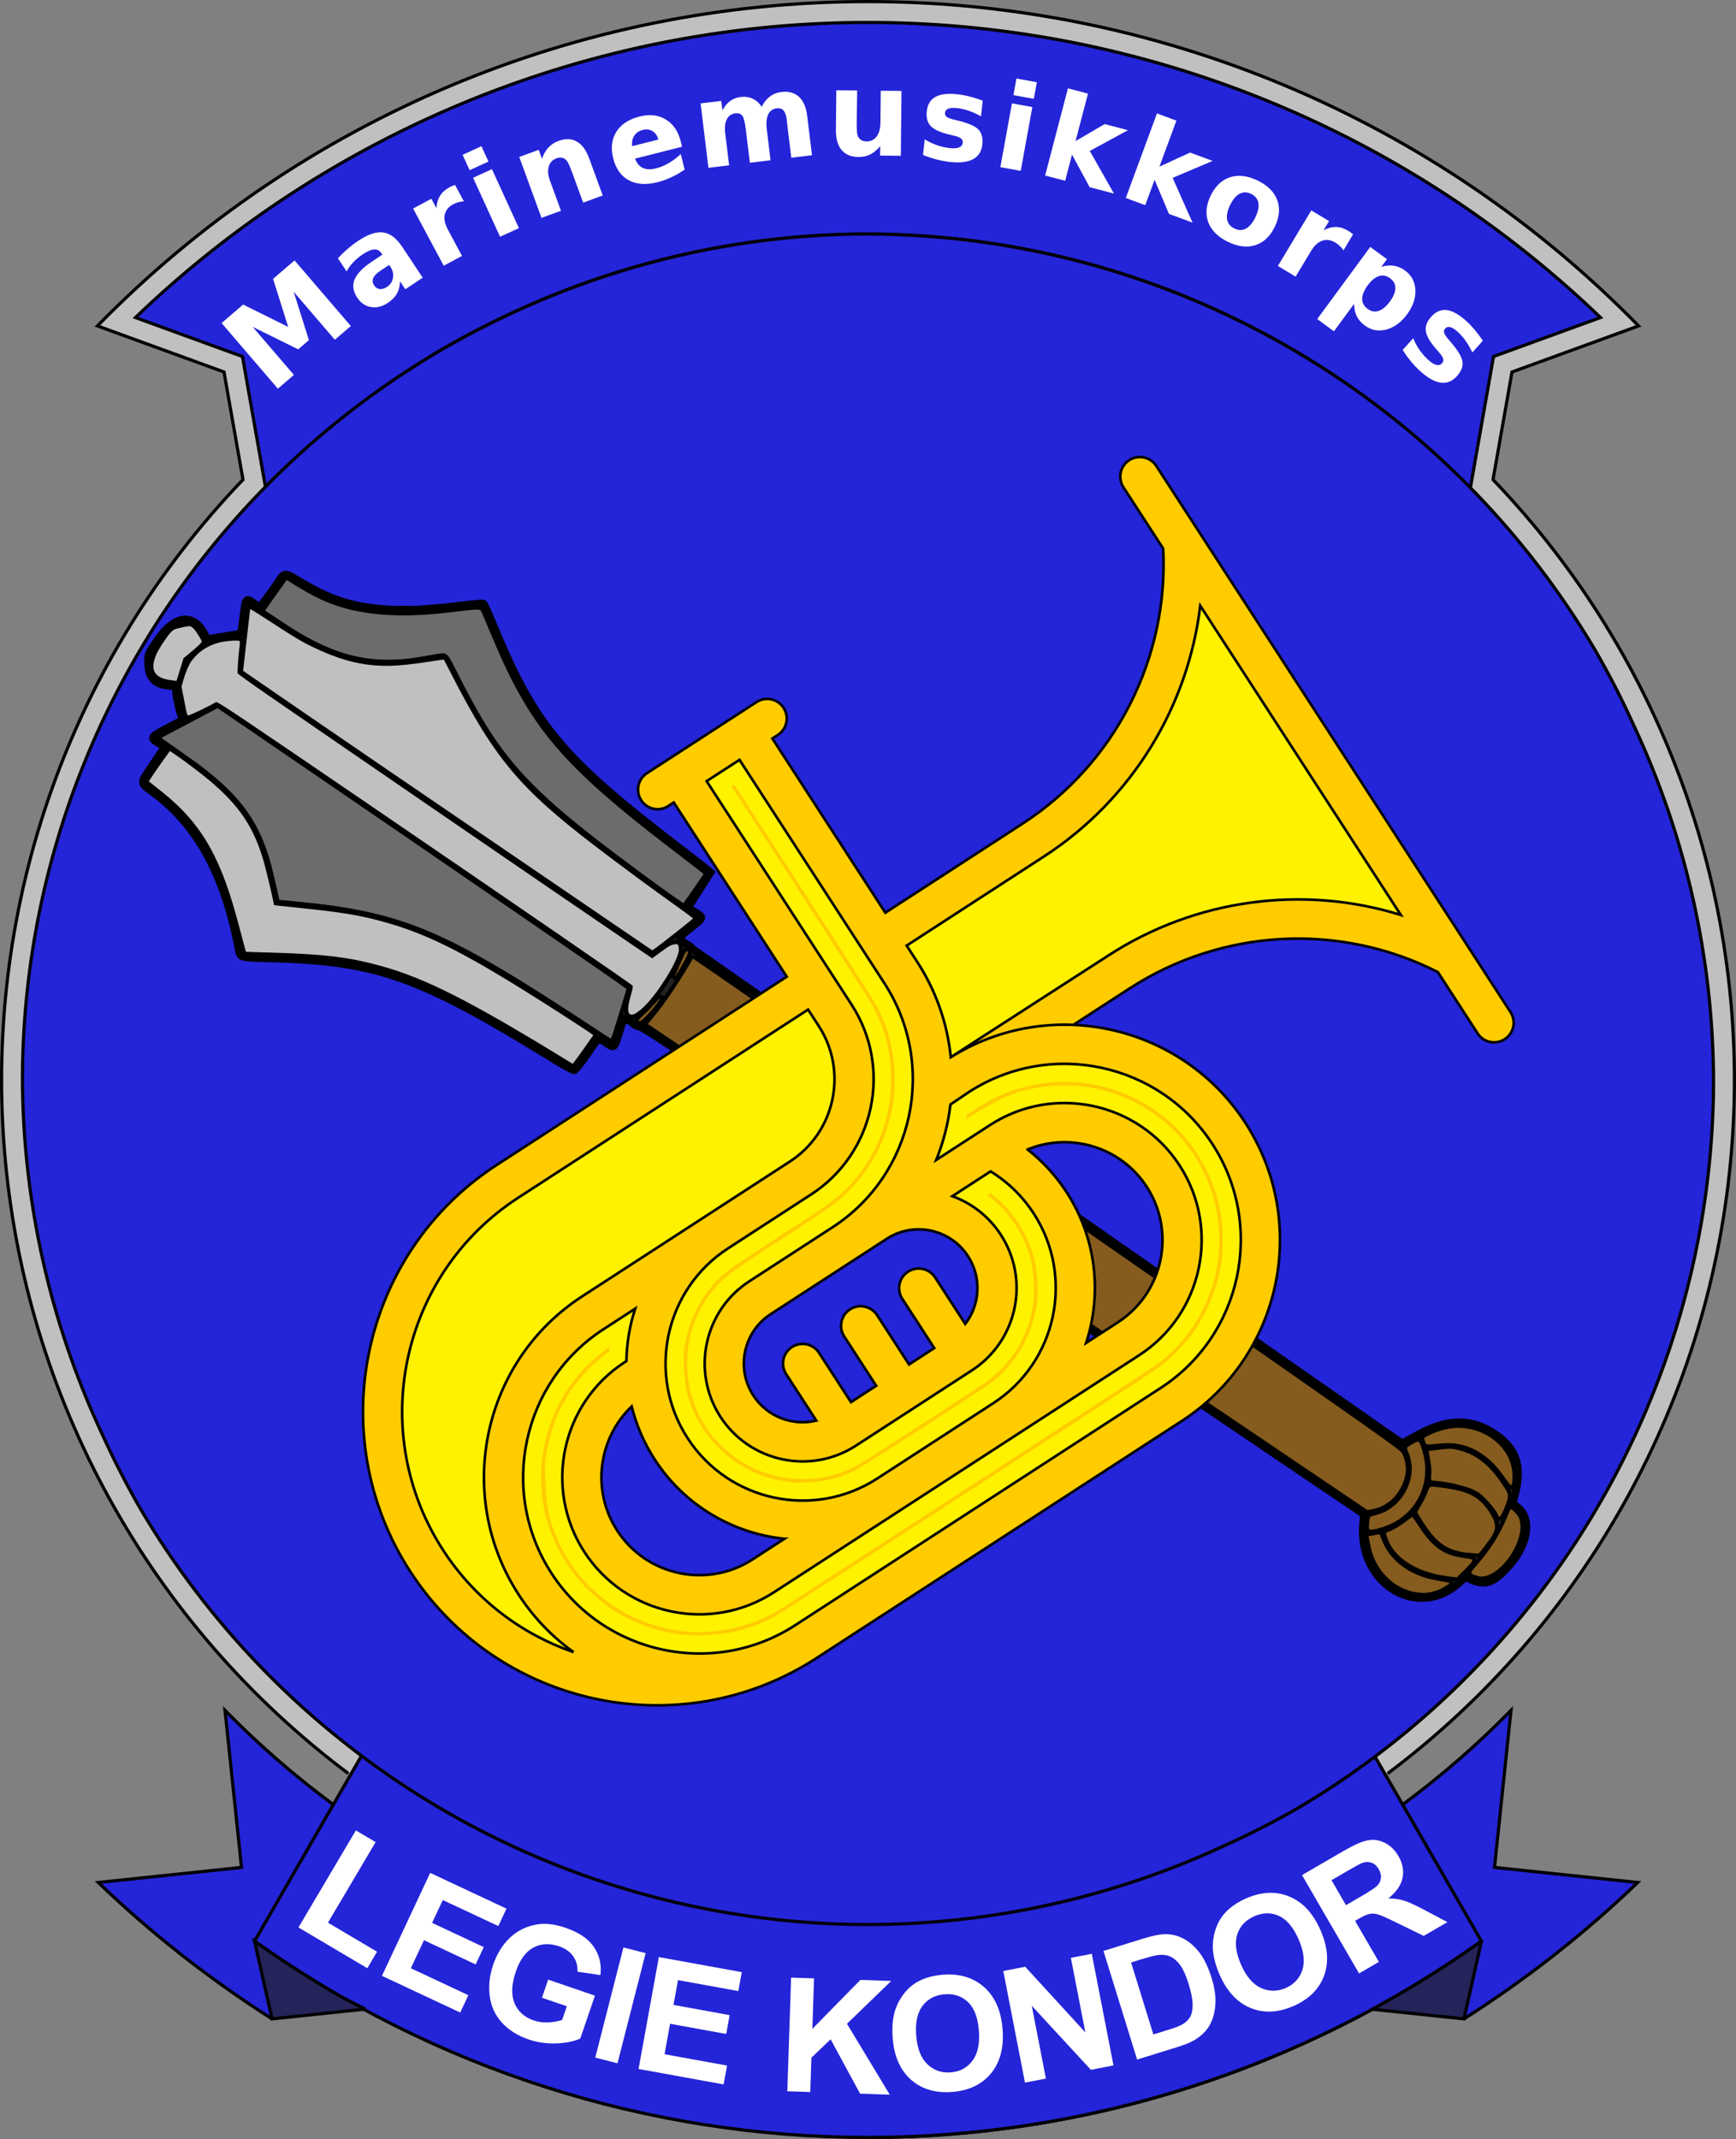
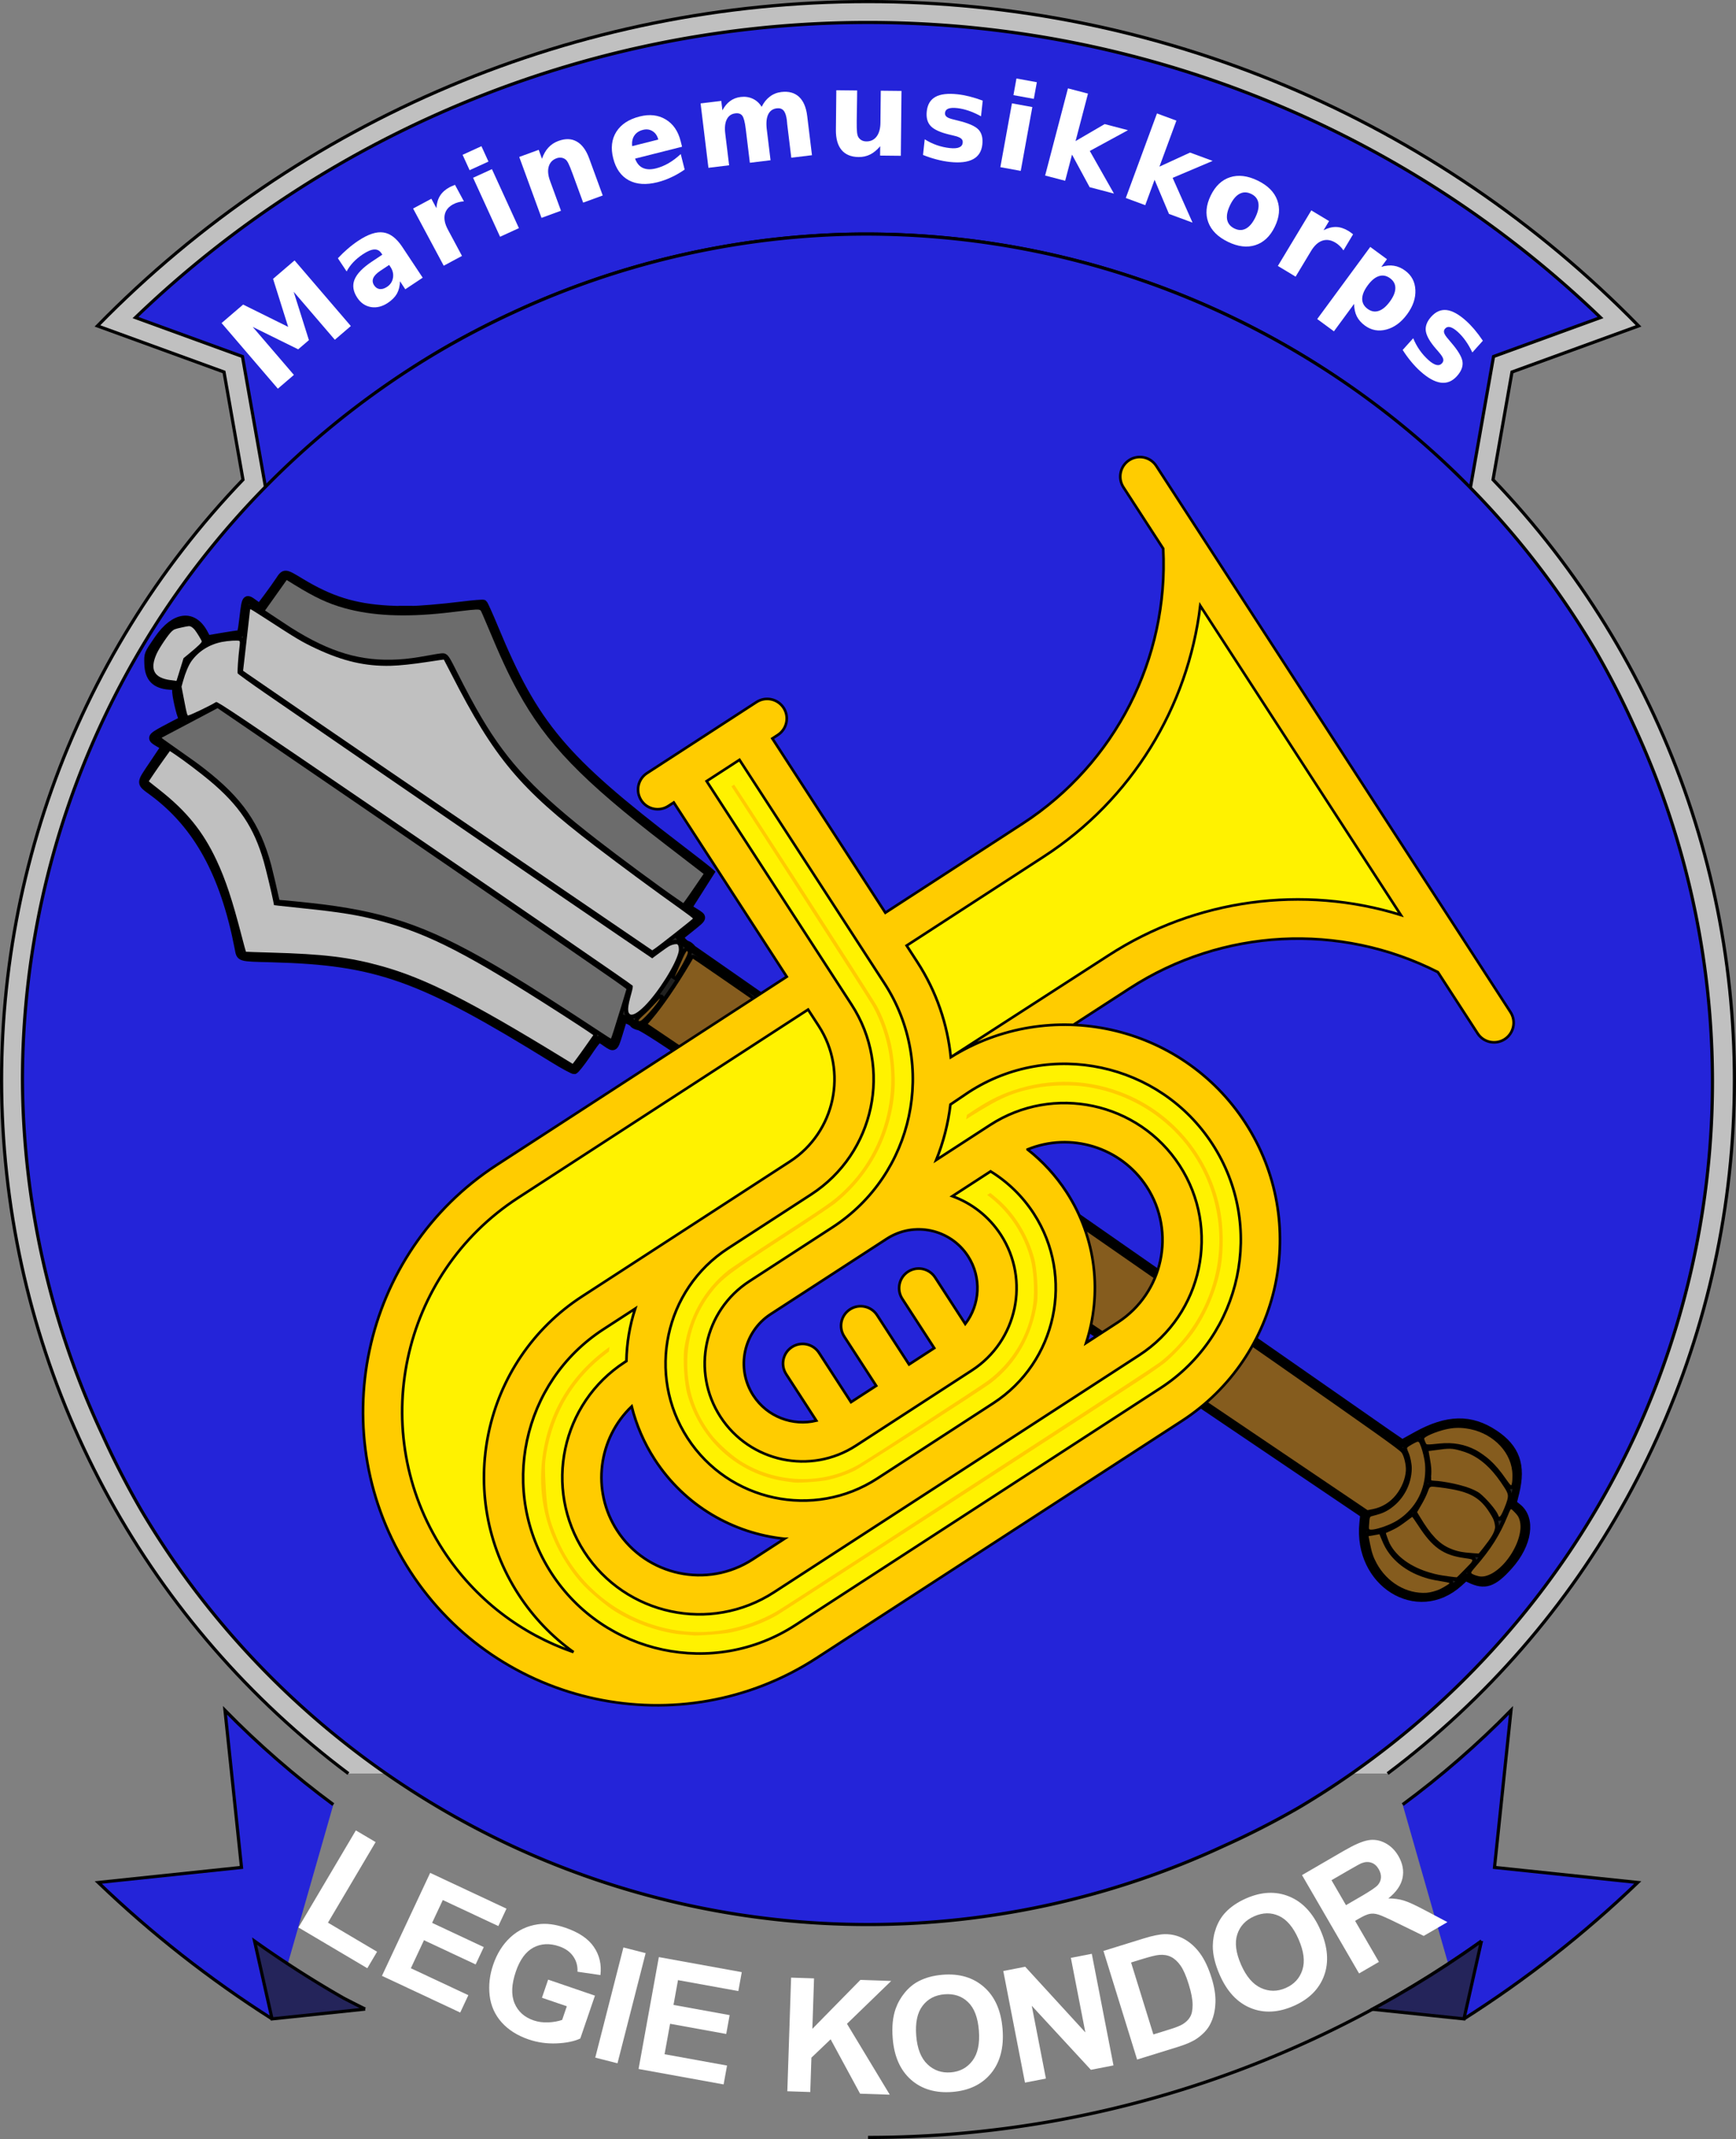
<svg xmlns="http://www.w3.org/2000/svg" xmlns:ns1="http://www.inkscape.org/namespaces/inkscape" xmlns:ns2="http://sodipodi.sourceforge.net/DTD/sodipodi-0.dtd" xmlns:ns3="http://xml.openoffice.org/svg/export" width="546.66" height="673.273" id="svg4136" version="1.1" ns1:version="1.0 (4035a4fb49, 2020-05-01)" ns2:docname="muzikkorps.svg" ns1:export-filename="B:\bordel\Grafiky\Kondor - Roty reloaded\Hotové\Muzikkorps.png" ns1:export-xdpi="267.49323" ns1:export-ydpi="267.49323">
  <rect width="100%" height="100%" fill="#808080" stroke="none" />
  <ns2:namedview pagecolor="#ffffff" bordercolor="#666666" borderopacity="1" objecttolerance="10" gridtolerance="10" guidetolerance="10" ns1:pageopacity="0" ns1:pageshadow="2" ns1:window-width="3352" ns1:window-height="1417" id="namedview4355" showgrid="false" ns1:zoom="1.4142136" ns1:cx="457.73917" ns1:cy="372.50793" ns1:window-x="1912" ns1:window-y="-8" ns1:window-maximized="1" ns1:current-layer="g4155" fit-margin-top="0" fit-margin-left="0" fit-margin-right="0" fit-margin-bottom="0" showguides="false" ns1:document-rotation="0" />
  <desc id="desc4138">I:\Grafiky\Kondor - Roty reloaded\1pza1.dxf - scale = 1.853842, origin = (201.144997, 160.563108), auto = True</desc>
  <defs id="defs4140">
    <marker refY="0" refX="0" style="overflow:visible" id="DistanceX" orient="auto">
      <path style="stroke:#000000;stroke-width:0.5" d="M 3,-3 -3,3 M 0,-5 0,5" id="path4143" ns1:connector-curvature="0" />
    </marker>
    <pattern height="8" width="8" patternUnits="userSpaceOnUse" y="0" x="0" id="Hatch">
      <path linecap="square" stroke="#000000" stroke-width="0.25" d="M8 4 l-4,4" id="path4146" />
      <path linecap="square" stroke="#000000" stroke-width="0.25" d="M6 2 l-4,4" id="path4148" />
      <path linecap="square" stroke="#000000" stroke-width="0.25" d="M4 0 l-4,4" id="path4150" />
    </pattern>
    <symbol id="*Model_Space" />
    <symbol id="*Paper_Space" />
    <symbol id="*Paper_Space0" />
    <clipPath clipPathUnits="userSpaceOnUse" id="presentation_clip_path">
      <rect id="rect893" height="29700" width="21000" y="0" x="0" />
    </clipPath>
    <clipPath clipPathUnits="userSpaceOnUse" id="presentation_clip_path_shrink">
      <rect id="rect896" height="29641" width="20958" y="29" x="21" />
    </clipPath>
    <g id="g901" ns3:id-list="id3" ns3:slide="id1" />
    <g transform="scale(0,-0)" id="bullet-char-template-57356">
      <path id="path905" d="M 580,1141 L 1163,571 580,0 -4,571 580,1141 Z" />
    </g>
    <g transform="scale(0,-0)" id="bullet-char-template-57354">
      <path id="path908" d="M 8,1128 L 1137,1128 1137,0 8,0 8,1128 Z" />
    </g>
    <g transform="scale(0,-0)" id="bullet-char-template-10146">
      <path id="path911" d="M 174,0 L 602,739 174,1481 1456,739 174,0 Z M 1358,739 L 309,1346 659,739 1358,739 Z" />
    </g>
    <g transform="scale(0,-0)" id="bullet-char-template-10132">
      <path id="path914" d="M 2015,739 L 1276,0 717,0 1260,543 174,543 174,936 1260,936 717,1481 1274,1481 2015,739 Z" />
    </g>
    <g transform="scale(0,-0)" id="bullet-char-template-10007">
      <path id="path917" d="M 0,-2 C -7,14 -16,27 -25,37 L 356,567 C 262,823 215,952 215,954 215,979 228,992 255,992 264,992 276,990 289,987 310,991 331,999 354,1012 L 381,999 492,748 772,1049 836,1024 860,1049 C 881,1039 901,1025 922,1006 886,937 835,863 770,784 769,783 710,716 594,584 L 774,223 C 774,196 753,168 711,139 L 727,119 C 717,90 699,76 672,76 641,76 570,178 457,381 L 164,-76 C 142,-110 111,-127 72,-127 30,-127 9,-110 8,-76 1,-67 -2,-52 -2,-32 -2,-23 -1,-13 0,-2 Z" />
    </g>
    <g transform="scale(0,-0)" id="bullet-char-template-10004">
      <path id="path920" d="M 285,-33 C 182,-33 111,30 74,156 52,228 41,333 41,471 41,549 55,616 82,672 116,743 169,778 240,778 293,778 328,747 346,684 L 369,508 C 377,444 397,411 428,410 L 1163,1116 C 1174,1127 1196,1133 1229,1133 1271,1133 1292,1118 1292,1087 L 1292,965 C 1292,929 1282,901 1262,881 L 442,47 C 390,-6 338,-33 285,-33 Z" />
    </g>
    <g transform="scale(0,-0)" id="bullet-char-template-9679">
      <path id="path923" d="M 813,0 C 632,0 489,54 383,161 276,268 223,411 223,592 223,773 276,916 383,1023 489,1130 632,1184 813,1184 992,1184 1136,1130 1245,1023 1353,916 1407,772 1407,592 1407,412 1353,268 1245,161 1136,54 992,0 813,0 Z" />
    </g>
    <g transform="scale(0,-0)" id="bullet-char-template-8226">
      <path id="path926" d="M 346,457 C 273,457 209,483 155,535 101,586 74,649 74,723 74,796 101,859 155,911 209,963 273,989 346,989 419,989 480,963 531,910 582,859 608,796 608,723 608,648 583,586 532,535 482,483 420,457 346,457 Z" />
    </g>
    <g transform="scale(0,-0)" id="bullet-char-template-8211">
      <path id="path929" d="M -4,459 L 1135,459 1135,606 -4,606 -4,459 Z" />
    </g>
    <g transform="scale(0,-0)" id="bullet-char-template-61548">
      <path id="path932" d="M 173,740 C 173,903 231,1043 346,1159 462,1274 601,1332 765,1332 928,1332 1067,1274 1183,1159 1299,1043 1357,903 1357,740 1357,577 1299,437 1183,322 1067,206 928,148 765,148 601,148 462,206 346,322 231,437 173,577 173,740 Z" />
    </g>
  </defs>
  <g ns1:groupmode="layer" id="layer1" ns1:label="1" transform="translate(3.8216397e-6,-337.007)">
    <path style="fill:#2424d9;fill-opacity:1;stroke:#000000" d="m 460.996,972.468 c 19.622,-12.46 37.953,-26.842 54.724,-42.935 l -45.106,-4.741 5.196,-49.44 c -10.565,10.781 -21.975,20.701 -34.119,29.666" id="path4157" ns1:connector-curvature="0" ns2:nodetypes="ccccc" />
    <path style="fill:#2424d9;fill-opacity:1;stroke:#000000" d="M 85.664,972.468 C 66.042,960.009 47.71,945.626 30.939,929.533 l 45.106,-4.741 -5.196,-49.44 c 10.565,10.781 21.975,20.701 34.119,29.666" id="path4191" ns1:connector-curvature="0" ns2:nodetypes="ccccc" />
    <path style="fill:#c0c0c0;fill-opacity:1;stroke:#000000" d="M 109.705,895.246 C 47.181,848.385 7.749,776.967 1.403,699.09 -4.944,621.213 22.403,544.352 76.514,487.986 L 70.539,454.098 30.683,439.591 C 94.539,374.306 182.008,337.507 273.33,337.507 c 91.322,0 178.791,36.799 242.647,102.084 l -39.856,14.506 -5.975,33.888 c 54.111,56.366 81.458,133.227 75.111,211.104 -6.347,77.877 -45.779,149.296 -108.303,196.156" id="path4235" ns1:connector-curvature="0" ns2:nodetypes="cscccccccsc" />
  </g>
  <g ns1:label="0" ns1:groupmode="layer" id="g4155" transform="translate(3.8216397e-6,-337.007)">
    <path style="fill:none;stroke:#000000" d="m 273.33,1009.78 a 332.852,332.852 0 0 0 193.172,-61.789" id="path4161" ns1:connector-curvature="0" />
    <path style="fill:#2424d9;fill-opacity:1;stroke:#000000" d="m 273.33,344.076 c -86.001,0 -168.664,33.286 -230.666,92.885 l 33.686,12.262 7.217,40.932 0.57,0 a 266.26,266.26 0 0 1 53.549,-42.264 266.26,266.26 0 0 1 23.689,-12.41 266.26,266.26 0 0 1 104.182,-24.699 266.26,266.26 0 0 1 119.686,24.836 266.26,266.26 0 0 1 0.248,0.115 266.26,266.26 0 0 1 23.41,12.389 266.26,266.26 0 0 1 53.289,42.033 l 0.904,0 7.217,-40.932 33.686,-12.262 C 441.994,377.362 359.331,344.076 273.33,344.076 Z" id="path4165" ns1:connector-curvature="0" />
-     <path style="fill:#2424d9;fill-opacity:1;stroke:#000000" d="m 113.645,889.99 -33.487,58.001 c 56.395,40.19 123.922,61.789 193.172,61.789 69.251,0 136.777,-21.599 193.172,-61.789 l -33.487,-58.001" id="path4189" ns1:connector-curvature="0" ns2:nodetypes="ccccc" />
    <g id="g4462" style="fill:#24245a;fill-opacity:1">
      <path id="path4448" d="m 466.502,947.99 c -3.525,2.512 -7.092,4.952 -10.701,7.318 -3.609,2.366 -7.26,4.659 -10.949,6.877 -3.689,2.218 -7.419,4.362 -11.184,6.432 -0.501,0.275 -1.015,0.522 -1.518,0.795 l 0.014,0.025 28.832,3.031 5.506,-24.479 z" style="fill:#24245a;fill-opacity:1;stroke:#000000" ns1:connector-curvature="0" />
      <path id="path4455" d="m 114.973,969.363 a 332.852,332.852 0 0 1 -6.789,-3.441 332.852,332.852 0 0 1 -28.025,-17.932 l 5.506,24.479 28.832,-3.031 0.477,-0.074 z" style="fill:#24245a;fill-opacity:1;stroke:#000000" ns1:connector-curvature="0" />
    </g>
-     <path style="fill:#2424d9;fill-opacity:1;stroke:#000000;stroke-opacity:1" d="M 265.557 73.773 A 266.26 266.26 0 0 0 161.375 98.473 A 266.26 266.26 0 0 0 137.686 110.883 A 266.26 266.26 0 0 0 44.309 204.281 A 266.26 266.26 0 0 0 31.844 227.951 A 266.26 266.26 0 0 0 7.07 339.92 A 266.261 266.261 0 0 0 32.324 451.729 A 266.261 266.261 0 0 0 44.559 475.479 A 266.261 266.261 0 0 0 137.781 568.66 A 266.261 266.261 0 0 0 161.453 581.131 A 266.261 266.261 0 0 0 385.197 581.102 A 266.261 266.261 0 0 0 408.975 568.959 A 266.261 266.261 0 0 0 502.354 475.559 A 266.261 266.261 0 0 0 514.818 451.891 A 266.261 266.261 0 0 0 539.592 339.92 A 266.26 266.26 0 0 0 514.369 228.104 A 266.26 266.26 0 0 0 502.141 204.35 A 266.26 266.26 0 0 0 408.9 111.113 A 266.26 266.26 0 0 0 385.49 98.725 A 266.26 266.26 0 0 0 385.242 98.609 A 266.26 266.26 0 0 0 265.557 73.773 z " id="path4414" transform="translate(-3.8216397e-6,337.007)" />
+     <path style="fill:#2424d9;fill-opacity:1;stroke:#000000;stroke-opacity:1" d="M 265.557 73.773 A 266.26 266.26 0 0 0 161.375 98.473 A 266.26 266.26 0 0 0 137.686 110.883 A 266.26 266.26 0 0 0 44.309 204.281 A 266.26 266.26 0 0 0 31.844 227.951 A 266.26 266.26 0 0 0 7.07 339.92 A 266.261 266.261 0 0 0 32.324 451.729 A 266.261 266.261 0 0 0 44.559 475.479 A 266.261 266.261 0 0 0 137.781 568.66 A 266.261 266.261 0 0 0 161.453 581.131 A 266.261 266.261 0 0 0 385.197 581.102 A 266.261 266.261 0 0 0 408.975 568.959 A 266.261 266.261 0 0 0 502.354 475.559 A 266.261 266.261 0 0 0 514.818 451.891 A 266.26 266.26 0 0 0 514.369 228.104 A 266.26 266.26 0 0 0 502.141 204.35 A 266.26 266.26 0 0 0 408.9 111.113 A 266.26 266.26 0 0 0 385.49 98.725 A 266.26 266.26 0 0 0 385.242 98.609 A 266.26 266.26 0 0 0 265.557 73.773 z " id="path4414" transform="translate(-3.8216397e-6,337.007)" />
    <flowRoot xml:space="preserve" id="flowRoot4168" style="font-style:normal;font-weight:normal;line-height:0.01%;font-family:sans-serif;text-align:center;letter-spacing:0px;word-spacing:0px;text-anchor:middle;fill:#000000;fill-opacity:1;stroke:none;stroke-width:1px;stroke-linecap:butt;stroke-linejoin:miter;stroke-opacity:1">
      <flowRegion id="flowRegion4170">
        <rect id="rect4172" width="484.143" height="236.817" x="21.72" y="-28.068" />
      </flowRegion>
      <flowPara id="flowPara4174" style="font-size:40px;line-height:1.25"> </flowPara>
    </flowRoot>
    <flowRoot xml:space="preserve" id="flowRoot4176" style="font-style:normal;font-weight:normal;line-height:0.01%;font-family:sans-serif;text-align:center;letter-spacing:0px;word-spacing:0px;text-anchor:middle;fill:#000000;fill-opacity:1;stroke:none;stroke-width:1px;stroke-linecap:butt;stroke-linejoin:miter;stroke-opacity:1">
      <flowRegion id="flowRegion4178">
        <rect id="rect4180" width="130.319" height="41.338" x="141.529" y="51.104" />
      </flowRegion>
      <flowPara id="flowPara4182" style="font-size:40px;line-height:1.25"> </flowPara>
    </flowRoot>
    <g id="g848" transform="matrix(1.527,-0.296,0.296,1.527,-106.495,398.572)">
      <path style="fill:#212120;fill-rule:evenodd;stroke:#000000;stroke-width:1.515;stroke-miterlimit:4;stroke-dasharray:none;stroke-opacity:1" ns1:connector-curvature="0" d="m 115.621,105.731 c 6.015,4.307 14.207,6.692 25.612,7.456 5.373,0.36 5.534,0.389 5.682,1.032 0.068,0.293 0.456,2.166 0.863,4.161 4.228,20.72 8.76,28.921 27.918,50.522 1.995,2.249 3.997,4.516 4.449,5.038 l 0.822,0.949 -2.511,2.519 c -1.38,1.386 -2.588,2.519 -2.683,2.519 -0.095,0 -2.121,-2.094 -4.503,-4.655 -21.973,-23.625 -25.978,-29.959 -31.609,-49.996 -1.33,-4.731 -0.88,-4.349 -5.126,-4.353 -11.261,-0.012 -18.421,-3.171 -27.501,-12.132 l -3.165,-3.123 2.762,-2.631 2.762,-2.631 2.098,1.934 c 1.153,1.064 3.012,2.59 4.13,3.391 m -4.997,7.914 c 7.686,6.068 13.124,8.083 22.693,8.411 l 4.297,0.147 0.347,1.232 c 5.752,20.428 9.624,27.44 23.864,43.213 5.963,6.605 10.623,11.648 12.992,14.057 1.401,1.426 2.498,2.633 2.438,2.683 -0.253,0.211 -9.26,4.762 -9.425,4.762 -0.142,0 -45.913,-46.163 -66.94,-67.512 l -3.73,-3.787 1.881,-6.007 c 1.034,-3.304 1.913,-6.071 1.954,-6.149 0.04,-0.078 1.791,1.563 3.892,3.647 2.101,2.084 4.682,4.47 5.737,5.303 M 88.851,106.14 c 0.439,0.485 1.355,2.701 1.355,3.278 0,0.189 -0.958,0.849 -2.129,1.466 l -2.129,1.122 -1.142,2.138 -1.142,2.138 -0.901,-0.248 c -4.239,-1.166 -4.417,-3.917 -0.508,-7.842 2.383,-2.393 2.445,-2.425 4.709,-2.476 1.165,-0.026 1.56,0.063 1.887,0.424 m 7.284,4.17 c 1.353,0.201 1.805,0.357 1.714,0.594 -0.544,1.416 -1.856,5.988 -1.795,6.253 0.066,0.288 71.249,72.444 71.467,72.444 0.045,0 1.057,-0.49 2.249,-1.088 5.216,-2.62 4.513,0.985 -1.32,6.771 -5.882,5.835 -9.614,6.618 -6.987,1.467 l 1.161,-2.276 -4.344,-4.432 c -26.708,-27.251 -67.249,-68.154 -67.467,-68.07 -1.315,0.504 -6.262,1.836 -6.381,1.718 -0.083,-0.084 -0.151,-1.476 -0.151,-3.094 v -2.943 l 1.077,-2.136 c 2.01,-3.985 6.009,-5.918 10.777,-5.208 m 21.164,39.75 c 18.976,19.217 41.078,41.686 42.464,43.169 l 1.47,1.571 -1.999,3.749 c -1.1,2.062 -2.235,4.167 -2.523,4.678 l -0.524,0.929 -3.184,-3.106 C 126.659,175.354 119.677,170.737 97.315,164.225 l -1.718,-0.5 -0.142,-4.656 c -0.356,-11.694 -3.42,-18.114 -13.558,-28.416 -1.996,-2.028 -3.582,-3.695 -3.525,-3.704 0.057,-0.009 2.863,-0.855 6.235,-1.881 l 6.131,-1.865 8.982,9.075 c 4.94,4.992 12.85,12.994 17.579,17.782 M 82.186,132.467 c 9.309,10.011 11.742,15.421 12.093,26.885 l 0.159,5.18 1.33,0.421 c 0.731,0.231 3.071,0.936 5.199,1.565 15.751,4.66 23.402,9.339 39.299,24.037 5.058,4.676 12.576,11.899 12.576,12.082 0,0.091 -1.174,1.261 -2.608,2.601 l -2.607,2.437 -3.862,-3.514 c -23.336,-21.237 -31.014,-25.731 -51.584,-30.195 -2.882,-0.625 -5.254,-1.145 -5.271,-1.155 -0.017,-0.01 -0.159,-2.14 -0.314,-4.734 -0.923,-15.36 -3.557,-22.857 -10.99,-31.268 l -1.452,-1.644 2.641,-2.649 c 1.452,-1.457 2.715,-2.649 2.807,-2.649 0.091,0 1.254,1.17 2.584,2.6 m 92.663,57.424 c 0,0.319 -2.361,3.229 -3.297,4.063 l -0.678,0.605 0.654,-0.847 c 0.36,-0.465 1.162,-1.631 1.782,-2.591 1.011,-1.563 1.539,-1.985 1.539,-1.23 m 8.592,9.323 c 26.084,30.547 0.768,-1.057 113.933,117.284 1.892,4.484 -2.422,10.374 -7.652,10.448 l -1.331,0.019 -62.214,-62.215 -62.214,-62.214 1.392,-1.084 c 1.95,-1.518 7.058,-6.522 8.677,-8.502 0.746,-0.911 1.432,-1.656 1.525,-1.656 0.094,0 3.642,3.564 7.884,7.92 m -16.233,-0.879 c -0.95,1.054 -4.014,3.358 -4.465,3.358 -0.761,0 -0.545,-0.32 0.679,-1.011 0.632,-0.356 1.802,-1.142 2.6,-1.747 1.621,-1.227 1.86,-1.349 1.186,-0.6 m 20.819,29.72 5.504,5.5 5.503,5.5 m 0.847,0.85 43.822,43.832 43.822,43.833 -0.51,1.692 c -3.521,11.706 6.98,21.484 16.756,15.604 l 1.529,-0.92 0.736,0.55 c 2.734,2.043 4.525,1.808 8.349,-1.1 4.666,-3.547 6.397,-8.481 3.97,-11.316 l -0.815,-0.952 0.936,-2.021 c 2.39,-5.164 1.831,-8.873 -1.89,-12.541 -4.126,-4.067 -8.828,-4.871 -15.596,-2.667 l -3.122,1.016 -2.469,-2.5 -119.545,-123.056 c -0.22,-0.465 -0.618,-0.943 -0.884,-1.062 -0.266,-0.119 -0.655,-0.569 -0.863,-1.001 l -0.379,-0.784 2.616,-1.376 c 3.017,-1.586 2.998,-1.544 1.419,-3.009 l -1.197,-1.111 2.912,-3.081 2.912,-3.081 -0.445,-0.58 c -0.245,-0.319 -2.414,-2.796 -4.82,-5.504 -19.729,-22.213 -23.988,-29.87 -28.264,-50.813 -0.566,-2.776 -1.127,-5.14 -1.245,-5.254 -0.119,-0.114 -2.066,-0.33 -4.327,-0.48 -3.972,-0.264 -9.489,-0.86 -10.319,-1.115 l -2.006,-0.395 c -0.044,0.044 -1.152,-0.192 -2.463,-0.523 -6.738,-1.705 -11.187,-4.101 -16.409,-8.836 -2.807,-2.545 -2.825,-2.55 -4.242,-1.092 -0.593,0.61 -1.934,1.884 -2.98,2.831 l -1.901,1.723 -0.949,-1.017 c -1.405,-1.507 -1.488,-1.435 -2.68,2.307 -0.922,2.893 -1.121,3.314 -1.53,3.237 -0.259,-0.049 -1.82,-0.119 -3.47,-0.155 l -3.001,-0.065 -0.401,-1.298 c -1.384,-4.471 -5.209,-4.719 -9.395,-0.607 -2.647,2.601 -2.61,2.544 -2.93,4.527 -0.458,2.848 0.568,4.443 3.357,5.219 l 1.416,0.393 -0.251,0.721 c -0.255,0.731 -0.127,5.023 0.171,5.774 0.116,0.29 -0.02,0.436 -0.523,0.557 -0.373,0.089 -1.903,0.542 -3.4,1.005 -3.139,0.972 -3.274,1.175 -1.693,2.555 l 1.028,0.897 -2.962,2.983 c -3.503,3.527 -3.421,3.115 -1.125,5.624 7.541,8.239 10.98,18.947 10.98,34.187 0,2.151 -0.378,1.945 6.255,3.413 20.83,4.612 28.816,9.338 52.078,30.814 1.824,1.684 3.505,3.061 3.736,3.061 0.231,0 1.634,-1.197 3.117,-2.66 3.118,-3.077 2.844,-2.975 4.221,-1.572 1.441,1.468 1.462,1.457 3.046,-1.534 l 1.389,-2.622 0.797,0.506 c 0.438,0.278 0.859,0.686 0.935,0.907 0.077,0.22 0.543,0.566 1.037,0.769 0.622,0.255 4.593,4.069 12.945,12.433 l 12.047,12.065 m 123.958,87.166 c 5.482,1.886 8.639,7.179 7.191,12.055 -0.445,1.5 -0.444,1.501 -1.433,-0.765 -2.588,-5.931 -6.563,-8.976 -12.152,-9.309 -1.387,-0.083 -2.24,-0.236 -2.242,-0.401 -0.002,-0.146 -0.067,-0.504 -0.145,-0.795 -0.123,-0.458 -0.002,-0.566 0.91,-0.813 2.963,-0.802 5.484,-0.793 7.871,0.028 m -9.77,1.374 c 1.195,5.989 -1.45,11.501 -6.719,14.003 -2.403,1.141 -7.071,1.638 -6.768,0.72 0.049,-0.15 0.209,-0.736 0.353,-1.301 0.251,-0.98 0.306,-1.028 1.171,-1.028 5.93,0 10.735,-6.089 9.176,-11.628 -0.163,-0.578 -0.091,-0.652 0.967,-1.005 1.581,-0.526 1.67,-0.514 1.82,0.239 m 7.779,2.814 c 3.17,1.566 5.294,4.13 7.148,8.625 0.867,2.103 0.851,2.223 -0.622,4.525 -1.014,1.585 -1.559,1.998 -1.559,1.179 0,-0.796 -1.974,-4.241 -3.025,-5.28 -1.498,-1.48 -5.818,-3.487 -8.987,-4.177 -0.022,-0.004 0.114,-0.603 0.302,-1.33 0.189,-0.728 0.343,-2.075 0.343,-2.996 v -1.673 l 2.305,0.121 c 2.033,0.106 2.515,0.224 4.095,1.006 m -4.93,6.708 c 4.852,1.608 6.848,3.16 8.181,6.362 1.369,3.288 1.09,4.145 -2.284,7.027 l -1.299,1.11 -1.523,-0.392 c -4.558,-1.173 -6.692,-3.33 -8.654,-8.748 l -0.545,-1.504 1.133,-1.259 c 0.623,-0.693 1.408,-1.731 1.745,-2.306 0.73,-1.246 0.441,-1.22 3.246,-0.29 m -6.448,6.318 c 1.944,5.052 3.988,7.198 8.122,8.521 1.925,0.617 1.92,0.651 -0.324,2.175 l -2.047,1.391 -2.019,-0.662 c -5.803,-1.904 -9.837,-5.784 -10.302,-9.909 l -0.118,-1.045 1.347,-0.301 c 0.741,-0.166 2.033,-0.649 2.871,-1.075 0.837,-0.425 1.584,-0.789 1.659,-0.81 0.075,-0.021 0.44,0.751 0.811,1.715 m -7.667,1.914 c 0.853,4.487 4.465,8.243 9.744,10.131 2.577,0.922 2.508,0.795 0.785,1.441 -6.226,2.334 -13.12,-3.463 -13.12,-11.032 v -2.03 h 1.154 1.154 l 0.283,1.49 m 27.616,-0.361 c 2.839,4.285 -6.23,13.694 -10.441,10.833 -1.113,-0.757 -1.177,-0.551 0.606,-1.951 3.599,-2.825 5.963,-5.368 8.13,-8.747 0.974,-1.519 0.798,-1.505 1.705,-0.135" id="path4" ns2:nodetypes="ccccccccsccccccccccccccccsccccsccscccccccccccscccccccsccccccccccccccsccccccccccsccccsccccscccccccccccccccsccsccccccccccccccccccccccscccccccccccccccccccccccccccccccccccccsccscccccccccccccccccccccsccccccscccsccccccccccccccccccccccsccccsccccccccc" />
      <path style="opacity:1;fill:#6c6c6c;fill-opacity:1;stroke:none;stroke-width:0.06;stroke-opacity:1" d="m 174.582,178.696 c -2.809,-2.846 -9.632,-10.267 -13.543,-14.731 -10.202,-11.644 -14.628,-18.608 -18.215,-28.656 -0.965,-2.704 -2.042,-6.156 -3.074,-9.852 -0.913,-3.271 -1.114,-3.799 -1.596,-4.183 -0.396,-0.316 -0.694,-0.35 -3.361,-0.383 -2.958,-0.037 -4.428,-0.123 -6.251,-0.364 -7.465,-0.99 -13.288,-4.012 -20.125,-10.446 -0.314,-0.296 -1.455,-1.41 -2.536,-2.477 l -1.964,-1.939 2.739,-2.609 2.739,-2.609 1.358,1.249 c 3.598,3.311 5.939,5.009 9.047,6.564 5.131,2.567 11.523,4.13 19.705,4.819 0.595,0.05 2.055,0.16 3.244,0.244 3.161,0.224 3.777,0.321 4.004,0.628 0.076,0.103 0.3,1.064 0.708,3.034 1.492,7.204 2.317,10.545 3.586,14.508 3.655,11.419 9.319,20.132 23.51,36.165 2.792,3.154 4.651,5.26 5.462,6.187 l 0.919,1.05 -2.155,2.134 c -1.185,1.174 -2.346,2.302 -2.58,2.507 l -0.425,0.373 z" id="path836" ns1:connector-curvature="0" />
      <path style="opacity:1;fill:#6c6c6c;fill-opacity:1;stroke:none;stroke-width:0.06;stroke-opacity:1" d="m 154.536,202.503 c -7.465,-7.287 -12.076,-11.666 -16.118,-15.307 -13.016,-11.728 -20.827,-16.487 -34.331,-20.921 -2.191,-0.719 -8.207,-2.535 -8.399,-2.535 -0.044,0 -0.072,-0.098 -0.072,-0.255 -9.5e-4,-0.934 -0.195,-5.946 -0.271,-6.984 -0.63,-8.66 -3.167,-14.419 -9.579,-21.747 -1.057,-1.208 -1.89,-2.096 -4.51,-4.806 -2.802,-2.899 -2.861,-2.963 -2.754,-3.002 0.045,-0.017 0.677,-0.208 1.404,-0.426 0.727,-0.218 3.457,-1.045 6.067,-1.838 l 4.745,-1.443 2.735,2.754 c 1.504,1.515 6.22,6.282 10.48,10.594 4.26,4.312 8.925,9.029 10.368,10.483 4.514,4.549 26.189,26.547 36.316,36.857 8.489,8.642 10.542,10.764 10.542,10.896 0,0.061 -3.012,5.714 -4.188,7.862 -0.412,0.752 -0.772,1.367 -0.799,1.367 -0.028,0 -0.764,-0.696 -1.635,-1.547 z" id="path842" ns1:connector-curvature="0" />
      <path style="opacity:1;fill:#c0c0c0;fill-opacity:1;stroke:none;stroke-width:0.12;stroke-opacity:1" d="m 148.106,168.247 c -10.821,-10.915 -22.25,-22.44 -25.396,-25.612 -5.884,-5.931 -23.548,-23.836 -24.784,-25.123 l -0.693,-0.721 1.819,-5.761 c 1,-3.169 1.846,-5.856 1.879,-5.972 0.033,-0.116 0.101,-0.21 0.152,-0.21 0.05,0 1.193,1.063 2.539,2.362 5.526,5.332 6.436,6.142 8.974,7.99 4.873,3.549 9.1,5.43 14.12,6.286 1.804,0.308 4.45,0.536 7.701,0.665 1.714,0.068 3.128,0.136 3.142,0.151 0.014,0.015 0.434,1.438 0.933,3.162 5.313,18.364 9.169,25.342 21.94,39.699 4.423,4.973 10.033,11.067 14.651,15.917 1.131,1.188 2.041,2.207 2.022,2.265 -0.037,0.112 -7.814,4.117 -8.76,4.512 l -0.563,0.235 z" id="path848" ns1:connector-curvature="0" />
      <path style="opacity:1;fill:#c0c0c0;fill-opacity:1;stroke:none;stroke-width:0.12;stroke-opacity:1" d="m 160.886,199.92 c -0.456,-0.504 -0.186,-1.531 1.045,-3.986 0.494,-0.985 0.659,-1.429 0.587,-1.581 -0.142,-0.3 -19.359,-19.825 -44.574,-45.289 -22.738,-22.963 -27.008,-27.206 -27.278,-27.102 -1.345,0.519 -5.84,1.688 -6.103,1.588 -0.158,-0.06 -0.183,-0.486 -0.183,-3.02 v -2.95 l 0.554,-1.109 c 0.755,-1.512 1.711,-2.929 2.433,-3.605 1.82,-1.702 4.199,-2.611 6.831,-2.61 1.256,4.9e-4 3.199,0.264 3.444,0.467 0.115,0.096 0.06,0.394 -0.25,1.34 -0.612,1.873 -1.379,4.765 -1.336,5.034 0.021,0.133 2.146,2.392 4.722,5.02 12.586,12.843 51.637,52.432 61.815,62.666 l 4.874,4.901 1.741,-0.834 c 0.957,-0.458 1.957,-0.893 2.221,-0.966 0.635,-0.174 1.418,-0.169 1.598,0.011 0.203,0.203 0.179,0.944 -0.049,1.493 -0.968,2.329 -5.621,7.308 -8.878,9.499 -1.637,1.102 -2.81,1.478 -3.214,1.032 z" id="path850" ns1:connector-curvature="0" />
      <path style="opacity:1;fill:#c0c0c0;fill-opacity:1;stroke:none;stroke-width:0.12;stroke-opacity:1" d="m 146.059,206.167 c -16.392,-14.996 -24.403,-21.219 -32.594,-25.32 -6.087,-3.048 -11.094,-4.667 -21.727,-7.029 -2.595,-0.576 -4.737,-1.07 -4.76,-1.096 -0.023,-0.026 -0.133,-1.508 -0.245,-3.292 -0.471,-7.554 -1.024,-11.821 -2.068,-15.977 -1.569,-6.246 -4.086,-10.973 -8.635,-16.219 -0.727,-0.838 -1.428,-1.656 -1.557,-1.818 l -0.236,-0.294 1.137,-1.148 c 0.625,-0.631 1.829,-1.802 2.676,-2.601 l 1.539,-1.453 1.023,1.012 c 1.359,1.344 4.303,4.627 5.753,6.415 4.927,6.074 6.997,11 7.625,18.146 0.137,1.559 0.357,6.479 0.361,8.07 l 0.003,0.981 0.931,0.304 c 0.512,0.167 2.634,0.818 4.716,1.447 7.238,2.185 10.825,3.511 14.967,5.53 9.133,4.451 16.133,9.972 32.552,25.672 1.916,1.832 3.89,3.747 4.385,4.254 l 0.901,0.922 -1.682,1.624 c -0.925,0.893 -2.096,1.998 -2.601,2.455 l -0.919,0.83 -1.545,-1.414 z" id="path852" ns1:connector-curvature="0" />
      <path style="opacity:1;fill:#c0c0c0;fill-opacity:1;stroke:none;stroke-width:0.12;stroke-opacity:1" d="m 82.445,115.855 c -3.218,-1.08 -3.765,-2.934 -1.714,-5.808 0.749,-1.05 3.099,-3.395 3.835,-3.828 0.561,-0.33 0.685,-0.352 2.157,-0.391 1.459,-0.038 1.584,-0.024 1.896,0.222 0.184,0.145 0.461,0.515 0.616,0.822 0.332,0.659 0.912,2.241 0.912,2.487 0,0.22 -0.872,0.795 -2.763,1.823 l -1.502,0.816 -0.995,1.861 c -0.547,1.024 -1.061,1.979 -1.141,2.122 l -0.147,0.261 z" id="path854" ns1:connector-curvature="0" />
      <path style="opacity:1;fill:#855c1e;fill-opacity:1;stroke:none;stroke-width:0.12;stroke-opacity:1" d="m 226.237,264.709 -62.162,-62.162 0.885,-0.705 c 2.728,-2.172 6.306,-5.686 9.763,-9.587 l 0.828,-0.935 0.837,0.821 c 2.702,2.649 77.739,79.601 99.216,101.747 17.546,18.093 21.471,22.217 21.783,22.889 0.35,0.754 0.424,2.646 0.146,3.714 -0.416,1.601 -1.476,3.229 -2.888,4.439 -1.47,1.259 -3.3,1.94 -5.215,1.94 h -1.032 z" id="path864" ns1:connector-curvature="0" />
      <path style="opacity:1;fill:#855c1e;fill-opacity:1;stroke:none;stroke-width:0.06;stroke-opacity:1" d="m 307.794,339.505 c -2.254,-0.601 -3.233,-1.006 -4.486,-1.856 -1.986,-1.346 -3.274,-3.354 -4.761,-7.42 l -0.382,-1.044 0.165,-0.197 c 0.091,-0.108 0.472,-0.544 0.848,-0.968 0.815,-0.919 1.513,-1.842 1.929,-2.549 0.409,-0.695 0.535,-0.807 0.894,-0.796 0.343,0.011 2.486,0.706 3.972,1.289 3.693,1.449 5.35,2.978 6.569,6.062 0.473,1.196 0.595,1.687 0.599,2.403 0.002,0.518 -0.021,0.693 -0.133,0.979 -0.34,0.87 -1.129,1.749 -3.063,3.415 -0.608,0.524 -1.121,0.95 -1.141,0.947 -0.02,-0.003 -0.474,-0.122 -1.01,-0.265 z" id="path870" ns1:connector-curvature="0" />
      <path style="opacity:1;fill:#855c1e;fill-opacity:1;stroke:none;stroke-width:0.06;stroke-opacity:1" d="m 288.332,330.874 c -0.405,-0.091 -0.428,-0.157 -0.266,-0.793 0.291,-1.145 0.434,-1.573 0.57,-1.711 0.128,-0.129 0.209,-0.144 1.063,-0.191 1.436,-0.079 2.387,-0.307 3.531,-0.846 2.828,-1.332 4.895,-3.936 5.544,-6.984 0.192,-0.901 0.188,-2.406 -0.009,-3.283 -0.189,-0.842 -0.189,-1.008 -6.6e-4,-1.15 0.179,-0.135 1.664,-0.643 2.027,-0.693 0.434,-0.061 0.497,0.045 0.681,1.144 0.158,0.941 0.216,2.663 0.12,3.552 -0.401,3.708 -2.277,6.875 -5.253,8.87 -1.336,0.896 -2.611,1.433 -4.261,1.795 -1.451,0.318 -3.064,0.443 -3.746,0.29 z" id="path872" ns1:connector-curvature="0" />
      <path style="opacity:1;fill:#855c1e;fill-opacity:1;stroke:none;stroke-width:0.06;stroke-opacity:1" d="m 301.949,343.146 c -1.802,-0.619 -2.316,-0.829 -3.484,-1.424 -3.649,-1.856 -6.144,-4.513 -6.969,-7.418 -0.104,-0.367 -0.386,-2.169 -0.343,-2.191 0.007,-0.003 0.404,-0.096 0.884,-0.205 1.163,-0.265 2.061,-0.584 3.184,-1.128 0.512,-0.248 1.127,-0.542 1.366,-0.653 l 0.435,-0.201 0.236,0.494 c 0.13,0.272 0.398,0.899 0.596,1.395 1.984,4.963 3.848,6.911 7.953,8.312 1.162,0.397 1.418,0.509 1.471,0.647 0.056,0.147 -0.096,0.362 -0.456,0.643 -0.399,0.312 -3.152,2.194 -3.263,2.231 -0.042,0.014 -0.766,-0.211 -1.609,-0.501 z" id="path874" ns1:connector-curvature="0" />
      <path style="opacity:1;fill:#855c1e;fill-opacity:1;stroke:none;stroke-width:0.06;stroke-opacity:1" d="m 296.932,345.56 c -3.99,-0.518 -7.43,-3.555 -8.765,-7.738 -0.442,-1.385 -0.574,-2.367 -0.576,-4.282 l -10e-4,-1.458 1.121,0.016 1.121,0.016 0.222,1.111 c 0.264,1.324 0.54,2.179 1.016,3.154 1.3,2.657 3.619,4.876 6.703,6.414 0.675,0.336 1.797,0.795 3.036,1.241 0.381,0.137 0.786,0.305 0.899,0.374 0.192,0.116 0.198,0.131 0.097,0.205 -0.16,0.117 -1.496,0.599 -2.051,0.74 -0.838,0.213 -2.075,0.303 -2.821,0.207 z" id="path876" ns1:connector-curvature="0" />
      <path style="opacity:1;fill:#855c1e;fill-opacity:1;stroke:none;stroke-width:0.06;stroke-opacity:1" d="m 308.393,344.429 c -0.618,-0.134 -1.758,-0.811 -1.809,-1.074 -0.029,-0.152 0.198,-0.374 1.132,-1.105 3.691,-2.89 5.977,-5.321 8.26,-8.784 0.8,-1.214 0.888,-1.317 1.042,-1.225 0.176,0.105 0.941,1.303 1.051,1.645 0.25,0.776 0.242,1.689 -0.023,2.64 -0.757,2.724 -3.424,5.825 -6.212,7.226 -0.741,0.372 -1.29,0.563 -1.948,0.679 -0.607,0.106 -0.995,0.106 -1.492,-0.003 z" id="path878" ns1:connector-curvature="0" />
      <path style="opacity:1;fill:#855c1e;fill-opacity:1;stroke:none;stroke-width:0.06;stroke-opacity:1" d="m 314.236,333.211 c -0.013,-0.041 -0.056,-0.236 -0.095,-0.434 -0.199,-1.01 -1.679,-3.622 -2.8,-4.941 -0.313,-0.368 -1.139,-1 -1.943,-1.486 -1.723,-1.042 -4.861,-2.342 -6.69,-2.771 -0.26,-0.061 -0.486,-0.146 -0.502,-0.189 -0.017,-0.043 0.054,-0.423 0.157,-0.844 0.323,-1.319 0.378,-1.788 0.411,-3.489 l 0.03,-1.582 0.398,0.034 c 0.219,0.018 0.723,0.049 1.119,0.068 2.696,0.127 3.235,0.245 4.85,1.062 0.993,0.502 1.695,0.956 2.419,1.562 1.979,1.659 3.469,3.932 4.855,7.408 0.54,1.354 0.551,1.743 0.075,2.703 -0.348,0.702 -1.401,2.296 -1.768,2.676 -0.281,0.291 -0.468,0.372 -0.517,0.222 z" id="path880" ns1:connector-curvature="0" />
      <path style="opacity:1;fill:#855c1e;fill-opacity:1;stroke:none;stroke-width:0.06;stroke-opacity:1" d="m 317.664,327.203 c -0.082,-0.14 -0.327,-0.654 -0.543,-1.142 -0.86,-1.937 -1.557,-3.182 -2.474,-4.416 -0.594,-0.8 -1.684,-1.944 -2.395,-2.516 -1.98,-1.591 -4.224,-2.467 -6.969,-2.721 -0.396,-0.037 -1.018,-0.095 -1.382,-0.129 -0.736,-0.069 -1.169,-0.157 -1.266,-0.259 -0.087,-0.091 -0.279,-1.075 -0.233,-1.195 0.142,-0.371 2.66,-0.918 4.536,-0.986 1.565,-0.057 2.74,0.108 4.164,0.584 4.724,1.578 7.908,5.903 7.548,10.251 -0.099,1.201 -0.531,2.783 -0.758,2.783 -0.043,0 -0.146,-0.115 -0.228,-0.255 z" id="path882" ns1:connector-curvature="0" />
      <path style="opacity:1;fill:#855c1e;fill-opacity:1;stroke:none;stroke-width:0.06;stroke-opacity:1" d="m 171.248,194.174 c -0.001,-0.022 0.176,-0.279 0.394,-0.571 0.218,-0.292 0.832,-1.18 1.365,-1.973 0.955,-1.422 1.515,-2.111 1.672,-2.06 0.044,0.015 0.088,0.121 0.098,0.236 0.021,0.25 -0.295,0.719 -1.413,2.092 -0.648,0.796 -2.112,2.369 -2.117,2.275 z" id="path898" ns1:connector-curvature="0" />
      <path style="opacity:1;fill:#855c1e;fill-opacity:1;stroke:none;stroke-width:0.06;stroke-opacity:1" d="m 162.52,201.649 c -0.38,-0.056 -0.127,-0.31 0.976,-0.98 1.001,-0.608 1.574,-0.999 2.866,-1.954 0.555,-0.41 1.03,-0.745 1.056,-0.746 0.109,-0.002 -0.326,0.475 -0.889,0.975 -0.99,0.879 -2.289,1.866 -3.172,2.41 -0.472,0.291 -0.589,0.332 -0.838,0.295 z" id="path900" ns1:connector-curvature="0" />
    </g>
    <g transform="matrix(0.821,-0.046,0.046,0.821,17.852,135.944)" id="g1055">
      <path transform="translate(-3.8216397e-6,337.007)" id="path994" d="m 305.322,325.714 c -1.274,-12.365 -4.811,-22.87 -11.759,-34.932 -1.142,-1.983 -2.075,-3.733 -2.072,-3.889 0.003,-0.156 12.687,-7.523 28.187,-16.37 29.451,-16.811 35.717,-20.673 43.153,-26.596 5.706,-4.546 15.846,-14.687 20.459,-20.462 12.569,-15.734 21.751,-34.625 25.931,-53.351 0.629,-2.82 1.245,-5.398 1.367,-5.73 0.152,-0.412 11.182,18.559 34.809,59.872 19.022,33.261 34.509,60.552 34.415,60.646 -0.094,0.094 -1.577,-0.309 -3.296,-0.896 -7.365,-2.515 -17.127,-4.725 -26.283,-5.949 -6.856,-0.917 -25.366,-0.913 -32.173,0.006 -18.823,2.544 -35.997,8.338 -51.134,17.25 -10.782,6.349 -30.866,19.429 -37.339,24.317 -2.087,1.576 -4.038,2.866 -4.335,2.866 -1.261,0 -11.349,3.611 -15.196,5.439 -2.297,1.092 -4.204,1.985 -4.238,1.985 -0.034,0 -0.257,-1.892 -0.495,-4.205 z" style="fill:#fff200;fill-opacity:1;stroke:#fff200;stroke-width:13.363;stroke-miterlimit:10;stroke-opacity:1" />
      <path transform="translate(-3.8216397e-6,337.007)" id="path996" d="m 141.91,546.359 c -5.581,-2.832 -8.423,-4.541 -13.221,-7.952 -18.76,-13.337 -32.502,-33.81 -37.896,-56.459 -6.083,-25.542 -1.166,-53.765 13.173,-75.61 3.839,-5.85 6.758,-9.491 11.622,-14.503 5.123,-5.279 9.593,-9.069 15.031,-12.747 3.333,-2.254 119.176,-68.818 120.915,-69.478 0.39,-0.148 1.193,0.991 3.037,4.309 4.814,8.662 5.625,11.58 5.625,20.244 -1.3e-4,5.629 -0.085,6.49 -0.944,9.546 -0.519,1.847 -1.435,4.449 -2.035,5.782 -2.678,5.949 -7.832,12.113 -12.956,15.495 -1.348,0.89 -21.463,12.48 -44.7,25.756 -23.237,13.276 -43.615,25.056 -45.285,26.176 -6.977,4.683 -14.286,11.515 -19.164,17.912 -18.473,24.23 -22.395,55.77 -10.418,83.766 4.349,10.167 12.454,21.322 20.723,28.524 1.042,0.907 1.748,1.65 1.568,1.65 -0.179,0 -2.464,-1.085 -5.076,-2.41 z" style="fill:#fff200;fill-opacity:1;stroke:#fff200;stroke-width:13.363;stroke-miterlimit:10;stroke-opacity:1" />
      <path transform="translate(-3.8216397e-6,337.007)" id="path998" d="m 236.155,496.204 c -0.583,-0.073 -2.633,-0.459 -4.554,-0.857 -20.363,-4.222 -36.152,-20.069 -40.585,-40.733 -1.049,-4.888 -1.139,-15.098 -0.176,-19.853 2.804,-13.844 10.12,-25.308 21.182,-33.193 1.217,-0.868 10.327,-6.226 20.244,-11.907 19.933,-11.419 21.439,-12.351 25.308,-15.653 17.63,-15.051 23.174,-40.938 13.266,-61.943 -1.124,-2.383 -47.984,-84.821 -51.882,-91.273 l -0.675,-1.117 6.235,-3.568 c 3.429,-1.962 6.336,-3.565 6.461,-3.561 0.401,0.012 51.591,89.837 53.389,93.685 2.134,4.564 3.644,9.233 4.831,14.927 1.234,5.922 1.553,15.207 0.735,21.382 -2.534,19.123 -12.443,35.609 -28.111,46.77 -1.507,1.073 -11.207,6.793 -21.556,12.712 -19.998,11.436 -22.897,13.378 -26.636,17.841 -5.842,6.972 -8.748,14.986 -8.796,24.255 -0.041,7.874 1.954,14.538 6.35,21.213 1.742,2.645 6.011,7.065 8.846,9.158 11.074,8.176 26.498,9.624 38.523,3.615 3.958,-1.978 47.109,-26.65 50.459,-28.851 8.498,-5.583 14.333,-14.295 16.214,-24.21 0.726,-3.83 0.723,-10.9 -0.007,-14.44 -2.288,-11.091 -9.199,-20.49 -18.863,-25.653 l -2.822,-1.508 7.23,-4.134 c 3.976,-2.274 7.381,-4.134 7.567,-4.134 0.664,0 5.7,4.327 8.351,7.176 6.352,6.824 10.932,15.705 12.949,25.108 1.049,4.888 1.139,15.098 0.176,19.853 -2.89,14.268 -10.77,26.274 -22.334,34.026 -4.064,2.724 -51.641,29.688 -54.624,30.958 -3.953,1.683 -8.583,3.005 -12.728,3.634 -3.022,0.459 -11.212,0.621 -13.965,0.275 z" style="fill:#ffcc00;fill-opacity:1;stroke:#fff200;stroke-width:13.363;stroke-miterlimit:10;stroke-opacity:1" />
      <path transform="translate(-3.8216397e-6,337.007)" id="path1000" d="m 193.552,552.432 c -0.486,-0.071 -2.077,-0.299 -3.536,-0.506 -9.436,-1.339 -20.365,-5.77 -28.715,-11.642 -3.632,-2.554 -10.203,-8.725 -13.127,-12.328 -6.471,-7.972 -11.485,-18.411 -13.606,-28.331 -2.151,-10.056 -1.932,-20.392 0.649,-30.648 4.513,-17.932 15.539,-32.408 32.089,-42.131 6.61,-3.883 11.568,-6.706 11.649,-6.631 0.041,0.038 -0.402,1.551 -0.985,3.362 -0.985,3.062 -2.548,10.489 -2.985,14.18 -0.185,1.561 -0.259,1.642 -3.45,3.767 -11.859,7.898 -19.448,18.996 -22.592,33.04 -0.724,3.234 -0.82,4.574 -0.808,11.271 0.015,8.316 0.384,10.66 2.725,17.324 5.804,16.522 19.62,28.957 37.098,33.39 11.796,2.992 25.034,1.481 36.17,-4.129 1.171,-0.59 16.925,-9.54 35.009,-19.89 18.084,-10.349 51.177,-29.282 73.539,-42.072 22.362,-12.79 41.481,-23.833 42.485,-24.539 15.416,-10.838 23.985,-29.092 22.384,-47.684 -2.011,-23.351 -18.818,-42.199 -42.024,-47.125 -4.948,-1.051 -12.599,-1.286 -17.635,-0.542 -8.779,1.296 -12.837,2.971 -27.61,11.4 -6.292,3.59 -11.514,6.453 -11.604,6.363 -0.09,-0.09 0.582,-2.048 1.493,-4.351 0.911,-2.303 2.304,-6.752 3.095,-9.887 l 1.437,-5.699 2.853,-1.711 c 7.761,-4.656 13.048,-7.041 19.574,-8.832 16.065,-4.408 32.691,-2.868 47.599,4.407 20.215,9.866 34.192,29.273 37.165,51.603 0.944,7.094 0.517,16.67 -1.053,23.56 -2.227,9.778 -7.316,20.2 -13.638,27.931 -2.938,3.592 -8.973,9.282 -12.515,11.8 -1.689,1.2 -6.604,4.224 -10.922,6.719 -23.525,13.595 -141.215,80.772 -143.615,81.975 -6.006,3.01 -13.381,5.281 -20.375,6.275 -3.298,0.469 -13.767,0.668 -16.217,0.308 z" style="fill:#ffcc00;fill-opacity:1;stroke:#fff200;stroke-width:13.363;stroke-miterlimit:10;stroke-opacity:1" />
      <g transform="rotate(60.23,-144.496,493.574)" id="g6">
        <g id="g4">
          <path ns2:nodetypes="cscsssssscsccssssssccssssscscsccscccsssssssccsssssssccsccsssccssscsssscssscsscsccsscscsscsssscssssccsssssscccsss" d="m 244.956,143.054 0.015,-25.65 c 0.024,-42.247 22.567,-81.299 59.01,-102.404 l 27.983,0 c 4.143,0 7.5,-3.358 7.5,-7.5 0,-4.142 -3.357,-7.5 -7.5,-7.5 L 82.753,0 c -4.143,0 -7.5,3.358 -7.5,7.5 0,4.142 3.357,7.5 7.5,7.5 h 27.984 c 36.442,21.106 59.01,60.158 59.01,102.404 l 0,62.722 -79.494,0 v -2.5 c 0,-4.142 -3.357,-7.5 -7.5,-7.5 -4.143,0 -7.5,3.358 -7.5,7.5 v 50 c 0,4.142 3.357,7.5 7.5,7.5 4.143,0 7.5,-3.358 7.5,-7.5 v -2.5 h 79.494 V 357.5 c 0,62.033 50.468,112.5 112.5,112.5 62.032,0 112.5,-50.467 112.5,-112.5 V 190.751 c 0,-45.491 -37.009,-82.5 -82.499,-82.5 -44.97,0 -81.626,36.174 -82.46,80.949 -11.27,-5.786 -24.025,-9.074 -37.541,-9.074 l -7.5,0 0,-62.722 C 184.747,77.464 166.836,40.058 136.815,15 l 141.086,0 c -30.021,25.057 -47.93,62.463 -47.93,102.404 0,4.142 0,0 -0.183,71.796 M 90.253,210.125 v -15 l 101.994,0 c 37.22,0 67.5,30.28 67.5,67.5 v 38 c 0,20.678 16.823,37.5 37.501,37.5 20.677,0 37.499,-16.822 37.499,-37.5 v -53 c 0,-20.678 -16.822,-37.5 -37.499,-37.5 -8.436,0 -16.229,2.802 -22.501,7.521 v -17.441 c 7,-3.329 14.696,-5.08 22.501,-5.08 28.948,0 52.499,23.551 52.499,52.5 v 53 c 0,28.949 -23.551,52.5 -52.499,52.5 -28.949,0 -52.501,-23.551 -52.501,-52.5 v -38 c 0,-28.949 -23.552,-52.5 -52.5,-52.5 l -14.981,0 z m 206.994,45 h 22.5 v 11.5 l -22.5,0 c -4.143,0 -7.5,3.358 -7.5,7.5 0,4.142 3.357,7.5 7.5,7.5 l 22.5,0 v 11.5 h -22.5 c -4.143,0 -7.5,3.358 -7.5,7.5 0,4.142 3.357,7.5 7.5,7.5 h 21.21 c -3.096,8.729 -11.432,15 -21.209,15 -12.407,0 -22.501,-10.093 -22.501,-22.5 l 0,-53 c 0,-12.407 10.094,-22.5 22.501,-22.5 9.777,0 18.113,6.271 21.209,15 h -21.21 c -4.143,0 -7.5,3.358 -7.5,7.5 0,4.142 3.357,7.5 7.5,7.5 z M 275.41,183.76 c 3.286,-17.347 18.549,-30.51 36.838,-30.51 20.677,0 37.499,16.822 37.499,37.5 v 14.514 c -12.384,-15.319 -31.313,-25.139 -52.499,-25.139 -7.457,0 -14.84,1.241 -21.838,3.635 z m 74.337,159.227 V 357.5 c 0,20.678 -16.822,37.5 -37.499,37.5 -18.291,0 -33.556,-13.168 -36.837,-30.52 6.855,2.351 14.196,3.646 21.837,3.646 21.187,0 40.115,-9.82 52.499,-25.139 z M 282.247,455 c -53.762,0 -97.5,-43.738 -97.5,-97.5 V 225.125 l 7.5,0 c 20.678,0 37.5,16.822 37.5,37.5 V 357.5 c 0,45.491 37.01,82.5 82.501,82.5 10.552,0 20.637,-2.013 29.92,-5.64 C 325.625,447.287 304.821,455 282.247,455 Z m 97.5,-97.5 c 0,37.22 -30.28,67.5 -67.499,67.5 -37.22,0 -67.501,-30.28 -67.501,-67.5 l 0,-14.514 c 4.28,5.293 9.335,9.933 15.002,13.734 l 0,0.78 c 0,28.949 23.551,52.5 52.499,52.5 28.948,0 52.499,-23.551 52.499,-52.5 V 190.751 c 0,-28.949 -23.551,-52.5 -52.499,-52.5 -28.949,0 -52.501,23.551 -52.501,52.5 l 0,24.528 c -4.222,-6.001 -9.209,-11.426 -14.841,-16.108 l -0.157,-8.489 c 0.037,-37.188 30.303,-67.431 67.499,-67.431 37.219,0 67.499,30.28 67.499,67.5 z" id="path2" style="fill:#ffcc00;fill-opacity:1;stroke:#000000;stroke-opacity:1" />
        </g>
      </g>
    </g>
    <g aria-label="LEGIE KONDOR" transform="translate(0,-13.872)" id="text4230" style="font-style:normal;font-weight:normal;font-size:40px;line-height:0%;font-family:sans-serif;text-align:center;letter-spacing:0px;word-spacing:0px;text-anchor:middle;fill:#ffffff;fill-opacity:1;stroke:none;stroke-width:1px;stroke-linecap:butt;stroke-linejoin:miter;stroke-opacity:1">
      <path d="m 93.984,957.564 18.076,-30.551 6.219,3.68 -15.006,25.361 15.465,9.15 -3.071,5.19 z" style="font-style:normal;font-variant:normal;font-weight:bold;font-stretch:normal;font-size:50px;line-height:125%;font-family:Arial;-inkscape-font-specification:'Arial, Bold';text-align:center;writing-mode:lr-tb;text-anchor:middle;fill:#ffffff;fill-opacity:1" id="path960" />
      <path d="m 120.275,972.792 15.186,-32.41 24.031,11.26 -2.569,5.483 -17.487,-8.194 -3.367,7.185 16.271,7.624 -2.559,5.461 -16.271,-7.624 -4.133,8.821 18.106,8.484 -2.559,5.461 z" style="font-style:normal;font-variant:normal;font-weight:bold;font-stretch:normal;font-size:50px;line-height:125%;font-family:Arial;-inkscape-font-specification:'Arial, Bold';text-align:center;writing-mode:lr-tb;text-anchor:middle;fill:#ffffff;fill-opacity:1" id="path962" />
      <path d="m 170.657,979.687 1.952,-5.706 14.738,5.042 -4.615,13.49 q -2.86,1.344 -7.493,1.539 -4.603,0.18 -8.784,-1.25 -5.313,-1.818 -8.504,-5.386 -3.184,-3.592 -3.756,-8.406 -0.564,-4.838 1.103,-9.712 1.81,-5.29 5.434,-8.643 3.624,-3.353 8.648,-4.086 3.834,-0.572 8.685,1.088 6.306,2.157 8.932,6.023 2.656,3.85 2.077,8.864 l -7.226,-1.053 q 0.137,-2.74 -1.359,-4.852 -1.466,-2.127 -4.422,-3.139 -4.481,-1.533 -8.11,0.399 -3.605,1.94 -5.518,7.531 -2.063,6.029 -0.418,9.972 1.652,3.92 5.995,5.405 2.148,0.735 4.581,0.638 2.464,-0.112 4.422,-0.784 l 1.47,-4.297 z" style="font-style:normal;font-variant:normal;font-weight:bold;font-stretch:normal;font-size:50px;line-height:125%;font-family:Arial;-inkscape-font-specification:'Arial, Bold';text-align:center;writing-mode:lr-tb;text-anchor:middle;fill:#ffffff;fill-opacity:1" id="path964" />
      <path d="m 187.443,998.528 8.869,-34.675 7.001,1.791 -8.869,34.675 z" style="font-style:normal;font-variant:normal;font-weight:bold;font-stretch:normal;font-size:50px;line-height:125%;font-family:Arial;-inkscape-font-specification:'Arial, Bold';text-align:center;writing-mode:lr-tb;text-anchor:middle;fill:#ffffff;fill-opacity:1" id="path966" />
      <path d="m 201.081,1002.107 6.387,-35.217 26.112,4.736 -1.08,5.957 -19.002,-3.446 -1.416,7.807 17.68,3.207 -1.076,5.933 -17.68,-3.207 -1.738,9.585 19.674,3.568 -1.076,5.934 z" style="font-style:normal;font-variant:normal;font-weight:bold;font-stretch:normal;font-size:50px;line-height:125%;font-family:Arial;-inkscape-font-specification:'Arial, Bold';text-align:center;writing-mode:lr-tb;text-anchor:middle;fill:#ffffff;fill-opacity:1" id="path968" />
      <path d="m 247.925,1009.119 1.191,-35.771 7.223,0.241 -0.529,15.885 15.121,-15.399 9.711,0.323 -13.933,13.484 13.474,22.311 -9.345,-0.311 -9.274,-17.115 -6.055,5.783 -0.36,10.809 z" style="font-style:normal;font-variant:normal;font-weight:bold;font-stretch:normal;font-size:50px;line-height:125%;font-family:Arial;-inkscape-font-specification:'Arial, Bold';text-align:center;writing-mode:lr-tb;text-anchor:middle;fill:#ffffff;fill-opacity:1" id="path970" />
      <path d="m 281.111,992.481 q -0.434,-5.452 0.903,-9.28 1,-2.823 2.921,-5.155 1.945,-2.334 4.369,-3.58 3.222,-1.677 7.578,-2.023 7.885,-0.627 12.996,3.889 5.135,4.514 5.828,13.227 0.687,8.64 -3.621,13.905 -4.31,5.241 -12.171,5.866 -7.958,0.633 -13.04,-3.837 -5.084,-4.494 -5.762,-13.012 z m 7.404,-0.834 q 0.482,6.06 3.53,8.977 3.046,2.893 7.354,2.55 4.308,-0.343 6.812,-3.652 2.527,-3.336 2.033,-9.542 -0.488,-6.133 -3.429,-8.936 -2.917,-2.805 -7.371,-2.451 -4.454,0.354 -6.936,3.637 -2.484,3.259 -1.994,9.416 z" style="font-style:normal;font-variant:normal;font-weight:bold;font-stretch:normal;font-size:50px;line-height:125%;font-family:Arial;-inkscape-font-specification:'Arial, Bold';text-align:center;writing-mode:lr-tb;text-anchor:middle;fill:#ffffff;fill-opacity:1" id="path972" />
      <path d="m 322.762,1006.402 -6.831,-35.133 6.902,-1.342 18.941,20.666 -4.562,-23.462 6.59,-1.281 6.831,35.133 -7.118,1.384 -18.618,-20.157 4.455,22.911 z" style="font-style:normal;font-variant:normal;font-weight:bold;font-stretch:normal;font-size:50px;line-height:125%;font-family:Arial;-inkscape-font-specification:'Arial, Bold';text-align:center;writing-mode:lr-tb;text-anchor:middle;fill:#ffffff;fill-opacity:1" id="path974" />
      <path d="m 347.477,964.95 12.616,-3.911 q 4.267,-1.323 6.709,-1.364 3.283,-0.046 6.129,1.551 2.847,1.597 4.985,4.538 2.131,2.918 3.62,7.722 1.308,4.221 1.206,7.601 -0.126,4.129 -1.789,7.175 -1.253,2.306 -4.005,4.232 -2.061,1.431 -5.886,2.617 l -12.989,4.026 z m 8.695,3.644 7.019,22.643 5.154,-1.597 q 2.892,-0.896 4.073,-1.62 1.549,-0.94 2.334,-2.283 0.809,-1.35 0.8,-3.852 -0.016,-2.525 -1.245,-6.49 -1.229,-3.964 -2.586,-5.87 -1.357,-1.905 -2.985,-2.704 -1.628,-0.799 -3.694,-0.619 -1.547,0.122 -5.768,1.43 z" style="font-style:normal;font-variant:normal;font-weight:bold;font-stretch:normal;font-size:50px;line-height:125%;font-family:Arial;-inkscape-font-specification:'Arial, Bold';text-align:center;writing-mode:lr-tb;text-anchor:middle;fill:#ffffff;fill-opacity:1" id="path976" />
      <path d="m 384.091,972.506 q -2.196,-5.008 -2.188,-9.064 0.02,-2.994 1.07,-5.828 1.073,-2.843 2.954,-4.814 2.495,-2.64 6.497,-4.395 7.244,-3.177 13.553,-0.584 6.331,2.582 9.84,10.587 3.48,7.937 1.136,14.324 -2.354,6.364 -9.576,9.531 -7.311,3.206 -13.578,0.649 -6.276,-2.58 -9.708,-10.405 z m 6.721,-3.214 q 2.441,5.567 6.277,7.324 3.826,1.734 7.784,-8.3e-4 3.958,-1.735 5.239,-5.683 1.294,-3.98 -1.206,-9.681 -2.471,-5.634 -6.168,-7.319 -3.675,-1.694 -7.767,0.1 -4.092,1.794 -5.361,5.709 -1.279,3.893 1.202,9.55 z" style="font-style:normal;font-variant:normal;font-weight:bold;font-stretch:normal;font-size:50px;line-height:125%;font-family:Arial;-inkscape-font-specification:'Arial, Bold';text-align:center;writing-mode:lr-tb;text-anchor:middle;fill:#ffffff;fill-opacity:1" id="path978" />
      <path d="m 427.963,972.033 -17.967,-30.954 13.155,-7.635 q 4.962,-2.88 7.69,-3.335 2.737,-0.488 5.326,0.86 2.589,1.348 4.182,4.093 2.022,3.484 1.298,6.953 -0.737,3.448 -4.469,6.405 2.713,0.006 4.844,0.661 2.151,0.643 6.485,2.954 l 7.285,3.845 -7.475,4.339 -8.428,-4.113 q -4.503,-2.213 -5.929,-2.628 -1.438,-0.435 -2.627,-0.197 -1.201,0.217 -3.354,1.467 l -1.267,0.735 7.501,12.922 z m -4.118,-21.491 4.624,-2.684 q 4.497,-2.611 5.396,-3.64 0.898,-1.03 0.993,-2.326 0.094,-1.297 -0.715,-2.69 -0.907,-1.562 -2.303,-2.022 -1.387,-0.493 -3.055,0.136 -0.821,0.336 -4.622,2.542 l -4.878,2.831 z" style="font-style:normal;font-variant:normal;font-weight:bold;font-stretch:normal;font-size:50px;line-height:125%;font-family:Arial;-inkscape-font-specification:'Arial, Bold';text-align:center;writing-mode:lr-tb;text-anchor:middle;fill:#ffffff;fill-opacity:1" id="path980" />
    </g>
    <g aria-label="Marinemusikkorps" transform="translate(-2.121,-24.762)" id="text4269" style="font-style:normal;font-variant:normal;font-weight:bold;font-stretch:normal;font-size:37.333px;line-height:0%;font-family:sans-serif;-inkscape-font-specification:'sans-serif, Bold';text-align:center;letter-spacing:1.5px;word-spacing:0px;writing-mode:lr-tb;text-anchor:middle;fill:#ffffff;fill-opacity:1;stroke:none;stroke-width:1px;stroke-linecap:butt;stroke-linejoin:miter;stroke-opacity:1">
      <path d="m 71.896,463.454 6.779,-5.816 14.188,7.018 -4.753,-15.114 6.765,-5.805 17.722,20.655 -5.036,4.321 -12.962,-15.107 4.797,15.22 -3.376,2.896 -14.315,-7.053 12.962,15.107 -5.05,4.333 z" style="font-size:37.333px;fill:#ffffff;fill-opacity:1" id="path924" />
      <path d="m 121.84,447.039 q -1.701,1.129 -2.183,2.281 -0.467,1.142 0.279,2.266 0.686,1.033 1.762,1.171 1.082,0.113 2.312,-0.704 1.534,-1.019 1.855,-2.808 0.312,-1.804 -0.788,-3.46 l -0.413,-0.623 z m 6.945,-7.566 6.444,9.704 -5.482,3.641 -1.674,-2.521 q -0.065,2.275 -0.957,3.896 -0.903,1.606 -2.862,2.907 -2.642,1.755 -5.316,1.32 -2.669,-0.46 -4.302,-2.92 -1.987,-2.992 -0.864,-5.75 1.137,-2.769 5.541,-5.693 l 3.204,-2.128 -0.282,-0.425 q -0.857,-1.291 -2.268,-1.207 -1.421,0.068 -3.577,1.5 -1.746,1.16 -3.018,2.507 -1.271,1.348 -2.098,2.903 l -2.753,-4.146 q 1.464,-1.585 3.084,-2.967 1.61,-1.398 3.372,-2.567 4.601,-3.056 7.846,-2.585 3.25,0.446 5.963,4.531 z" style="font-size:37.333px;fill:#ffffff;fill-opacity:1" id="path927" />
      <path d="m 148.203,425.149 q -0.945,0.051 -1.786,0.295 -0.834,0.219 -1.589,0.624 -2.218,1.188 -2.657,3.263 -0.432,2.051 0.988,4.702 l 4.441,8.292 -5.753,3.081 -9.64,-17.998 5.753,-3.081 1.584,2.957 q 0.162,-2.361 1.162,-3.931 1.007,-1.594 3.016,-2.67 0.289,-0.155 0.644,-0.304 0.346,-0.165 1.032,-0.429 z" style="font-size:37.333px;fill:#ffffff;fill-opacity:1" id="path930" />
      <path d="m 151.095,417.727 5.934,-2.715 8.495,18.566 -5.934,2.715 z m -3.307,-7.227 5.934,-2.715 2.215,4.84 -5.934,2.715 z" style="font-size:37.333px;fill:#ffffff;fill-opacity:1" id="path933" />
      <path d="m 187.65,411.62 4.269,11.676 -6.163,2.254 -0.695,-1.9 -2.573,-7.037 q -0.908,-2.482 -1.372,-3.38 -0.447,-0.904 -0.884,-1.249 -0.579,-0.468 -1.314,-0.568 -0.742,-0.117 -1.529,0.171 -1.917,0.701 -2.469,2.591 -0.557,1.873 0.4,4.492 l 3.449,9.433 -6.129,2.241 -7.011,-19.175 6.129,-2.241 1.027,2.808 q 0.773,-2.185 2.043,-3.542 1.264,-1.374 3.147,-2.063 3.321,-1.214 5.778,0.197 2.474,1.405 3.895,5.291 z" style="font-size:37.333px;fill:#ffffff;fill-opacity:1" id="path935" />
      <path d="m 216.444,406.156 0.455,1.803 -14.793,3.737 q 0.792,2.169 2.452,2.934 1.66,0.765 4.134,0.14 1.997,-0.504 3.935,-1.615 1.951,-1.132 3.857,-2.892 l 1.232,4.878 q -2.03,1.415 -4.168,2.407 -2.133,1.009 -4.378,1.576 -5.373,1.357 -9.047,-0.61 -3.661,-1.989 -4.907,-6.92 -1.223,-4.843 0.992,-8.354 2.233,-3.516 7.358,-4.811 4.666,-1.179 8.168,0.926 3.52,2.1 4.708,6.802 z m -7.035,-0.46 q -0.455,-1.803 -1.793,-2.631 -1.324,-0.85 -3.021,-0.421 -1.838,0.464 -2.724,1.797 -0.89,1.315 -0.682,3.331 z" style="font-size:37.333px;fill:#ffffff;fill-opacity:1" id="path937" />
      <path d="m 241.964,395.397 q 1.001,-2.032 2.565,-3.214 1.58,-1.202 3.606,-1.449 3.492,-0.425 5.582,1.506 2.09,1.931 2.59,6.039 l 1.503,12.341 -6.514,0.793 -1.287,-10.568 q -0.011,-0.237 -0.041,-0.491 -0.013,-0.256 -0.07,-0.726 -0.262,-2.153 -1.012,-3.035 -0.752,-0.9 -2.164,-0.728 -1.846,0.225 -2.674,1.868 -0.81,1.641 -0.496,4.523 l 1.212,9.953 -6.514,0.793 -1.287,-10.568 q -0.41,-3.366 -1.106,-4.254 -0.698,-0.907 -2.182,-0.726 -1.864,0.227 -2.69,1.888 -0.828,1.643 -0.482,4.484 l 1.214,9.971 -6.514,0.793 -2.468,-20.267 6.514,-0.793 0.361,2.968 q 0.985,-1.864 2.417,-2.92 1.45,-1.058 3.314,-1.285 2.099,-0.256 3.833,0.562 1.734,0.817 2.789,2.544 z" style="font-size:37.333px;fill:#ffffff;fill-opacity:1" id="path939" />
      <path d="m 265.343,402.643 0.131,-12.468 6.562,0.069 -0.021,2.042 q -0.017,1.659 -0.062,4.174 -0.044,2.497 -0.053,3.336 -0.026,2.461 0.09,3.556 0.116,1.077 0.421,1.572 0.394,0.642 1.029,0.995 0.653,0.353 1.491,0.362 2.042,0.021 3.225,-1.534 1.183,-1.555 1.212,-4.344 l 0.106,-10.08 6.526,0.069 -0.214,20.416 -6.526,-0.069 0.031,-2.953 q -1.495,1.771 -3.163,2.61 -1.649,0.821 -3.636,0.8 -3.536,-0.037 -5.373,-2.226 -1.818,-2.188 -1.775,-6.326 z" style="font-size:37.333px;fill:#ffffff;fill-opacity:1" id="path941" />
      <path d="m 311.577,393.442 -0.536,4.929 q -1.99,-1.096 -3.881,-1.742 -1.892,-0.646 -3.613,-0.833 -1.848,-0.201 -2.806,0.172 -0.937,0.357 -1.042,1.317 -0.085,0.779 0.54,1.269 0.643,0.492 2.38,0.882 l 1.124,0.287 q 4.915,1.176 6.479,2.813 1.564,1.637 1.227,4.736 -0.353,3.244 -2.922,4.615 -2.569,1.371 -7.318,0.855 -2.012,-0.219 -4.133,-0.779 -2.105,-0.541 -4.301,-1.421 l 0.536,-4.929 q 1.837,1.153 3.815,1.845 1.997,0.694 4.099,0.922 1.903,0.207 2.92,-0.214 1.018,-0.421 1.13,-1.454 0.095,-0.87 -0.531,-1.36 -0.605,-0.506 -2.555,-0.956 l -1.126,-0.269 q -4.272,-1.015 -5.852,-2.672 -1.58,-1.657 -1.255,-4.647 0.351,-3.226 2.731,-4.544 2.38,-1.318 6.947,-0.822 1.794,0.195 3.74,0.682 1.946,0.487 4.202,1.319 z" style="font-size:37.333px;fill:#ffffff;fill-opacity:1" id="path943" />
      <path d="m 320.778,394.301 6.421,1.167 -3.651,20.088 -6.421,-1.167 z m 1.421,-7.82 6.421,1.167 -0.952,5.237 -6.421,-1.167 z" style="font-size:37.333px;fill:#ffffff;fill-opacity:1" id="path945" />
      <path d="m 338.413,389.581 6.313,1.654 -3.913,14.936 9.164,-5.344 7.336,1.922 -12.02,6.537 7.605,13.412 -7.653,-2.005 -5.549,-10.254 -2.157,8.235 -6.313,-1.654 z" style="font-size:37.333px;fill:#ffffff;fill-opacity:1" id="path947" />
      <path d="m 366.442,397.477 6.123,2.258 -5.342,14.486 9.639,-4.431 7.115,2.624 -12.597,5.341 6.269,14.086 -7.423,-2.737 -4.529,-10.743 -2.946,7.987 -6.123,-2.258 z" style="font-size:37.333px;fill:#ffffff;fill-opacity:1" id="path949" />
      <path d="m 396.124,422.807 q -1.952,-0.947 -3.669,-0.038 -1.693,0.901 -2.974,3.541 -1.281,2.641 -0.949,4.544 0.357,1.895 2.309,2.842 1.919,0.931 3.612,0.03 1.701,-0.917 2.982,-3.558 1.281,-2.641 0.941,-4.528 -0.333,-1.904 -2.251,-2.835 z m 2.037,-4.199 q 4.74,2.3 6.155,6.147 1.432,3.856 -0.764,8.382 -2.196,4.527 -6.111,5.788 -3.898,1.269 -8.638,-1.03 -4.756,-2.308 -6.205,-6.171 -1.432,-3.856 0.764,-8.382 2.196,-4.527 6.111,-5.788 3.931,-1.254 8.687,1.054 z" style="font-size:37.333px;fill:#ffffff;fill-opacity:1" id="path951" />
      <path d="m 425.171,440.577 q -0.527,-0.786 -1.167,-1.384 -0.615,-0.604 -1.349,-1.046 -2.155,-1.298 -4.163,-0.613 -1.983,0.678 -3.535,3.255 l -4.853,8.058 -5.59,-3.367 10.534,-17.489 5.59,3.367 -1.731,2.873 q 2.112,-1.069 3.972,-1.012 1.885,0.05 3.837,1.226 0.281,0.169 0.59,0.398 0.319,0.213 0.896,0.667 z" style="font-size:37.333px;fill:#ffffff;fill-opacity:1" id="path953" />
      <path d="m 428.52,457.423 -6.351,8.634 -5.257,-3.867 16.699,-22.702 5.257,3.867 -1.771,2.408 q 2.145,-0.64 3.964,-0.343 1.829,0.282 3.547,1.546 3.04,2.236 3.21,6.095 0.182,3.845 -2.616,7.648 -2.798,3.803 -6.533,4.789 -3.724,0.972 -6.764,-1.264 -1.718,-1.264 -2.543,-2.911 -0.814,-1.662 -0.842,-3.901 z m 11.326,-8.075 q -1.689,-1.242 -3.517,-0.664 -1.803,0.575 -3.521,2.909 -1.717,2.335 -1.74,4.242 0.003,1.903 1.692,3.145 1.689,1.242 3.477,0.657 1.803,-0.575 3.531,-2.924 1.728,-2.349 1.74,-4.242 0.026,-1.882 -1.662,-3.124 z" style="font-size:37.333px;fill:#ffffff;fill-opacity:1" id="path955" />
      <path d="m 469.068,469.019 -3.313,3.689 q -0.975,-2.052 -2.133,-3.681 -1.159,-1.629 -2.447,-2.786 -1.383,-1.243 -2.378,-1.499 -0.969,-0.258 -1.615,0.461 -0.524,0.583 -0.302,1.346 0.235,0.775 1.417,2.106 l 0.745,0.89 q 3.303,3.825 3.617,6.067 0.314,2.242 -1.769,4.561 -2.181,2.427 -5.067,2.04 -2.886,-0.388 -6.439,-3.579 -1.505,-1.352 -2.9,-3.046 -1.393,-1.668 -2.662,-3.665 l 3.313,-3.689 q 0.818,2.009 2.02,3.726 1.216,1.729 2.789,3.142 1.424,1.279 2.496,1.531 1.072,0.252 1.766,-0.521 0.585,-0.651 0.363,-1.414 -0.196,-0.764 -1.516,-2.268 l -0.757,-0.876 q -2.876,-3.318 -3.191,-5.586 -0.315,-2.268 1.695,-4.505 2.168,-2.414 4.87,-2.094 2.702,0.32 6.12,3.39 1.343,1.206 2.638,2.737 1.295,1.531 2.641,3.524 z" style="font-size:37.333px;fill:#ffffff;fill-opacity:1" id="path957" />
    </g>
  </g>
  <g ns1:label="Layer1" ns1:groupmode="layer" id="g4251" transform="translate(3.8216397e-6,-337.007)" />
  <g ns1:label="Layer2" ns1:groupmode="layer" id="g4253" transform="translate(3.8216397e-6,-337.007)" />
  <g ns1:label="l" ns1:groupmode="layer" id="g4353" transform="translate(3.8216397e-6,-337.007)" />
</svg>